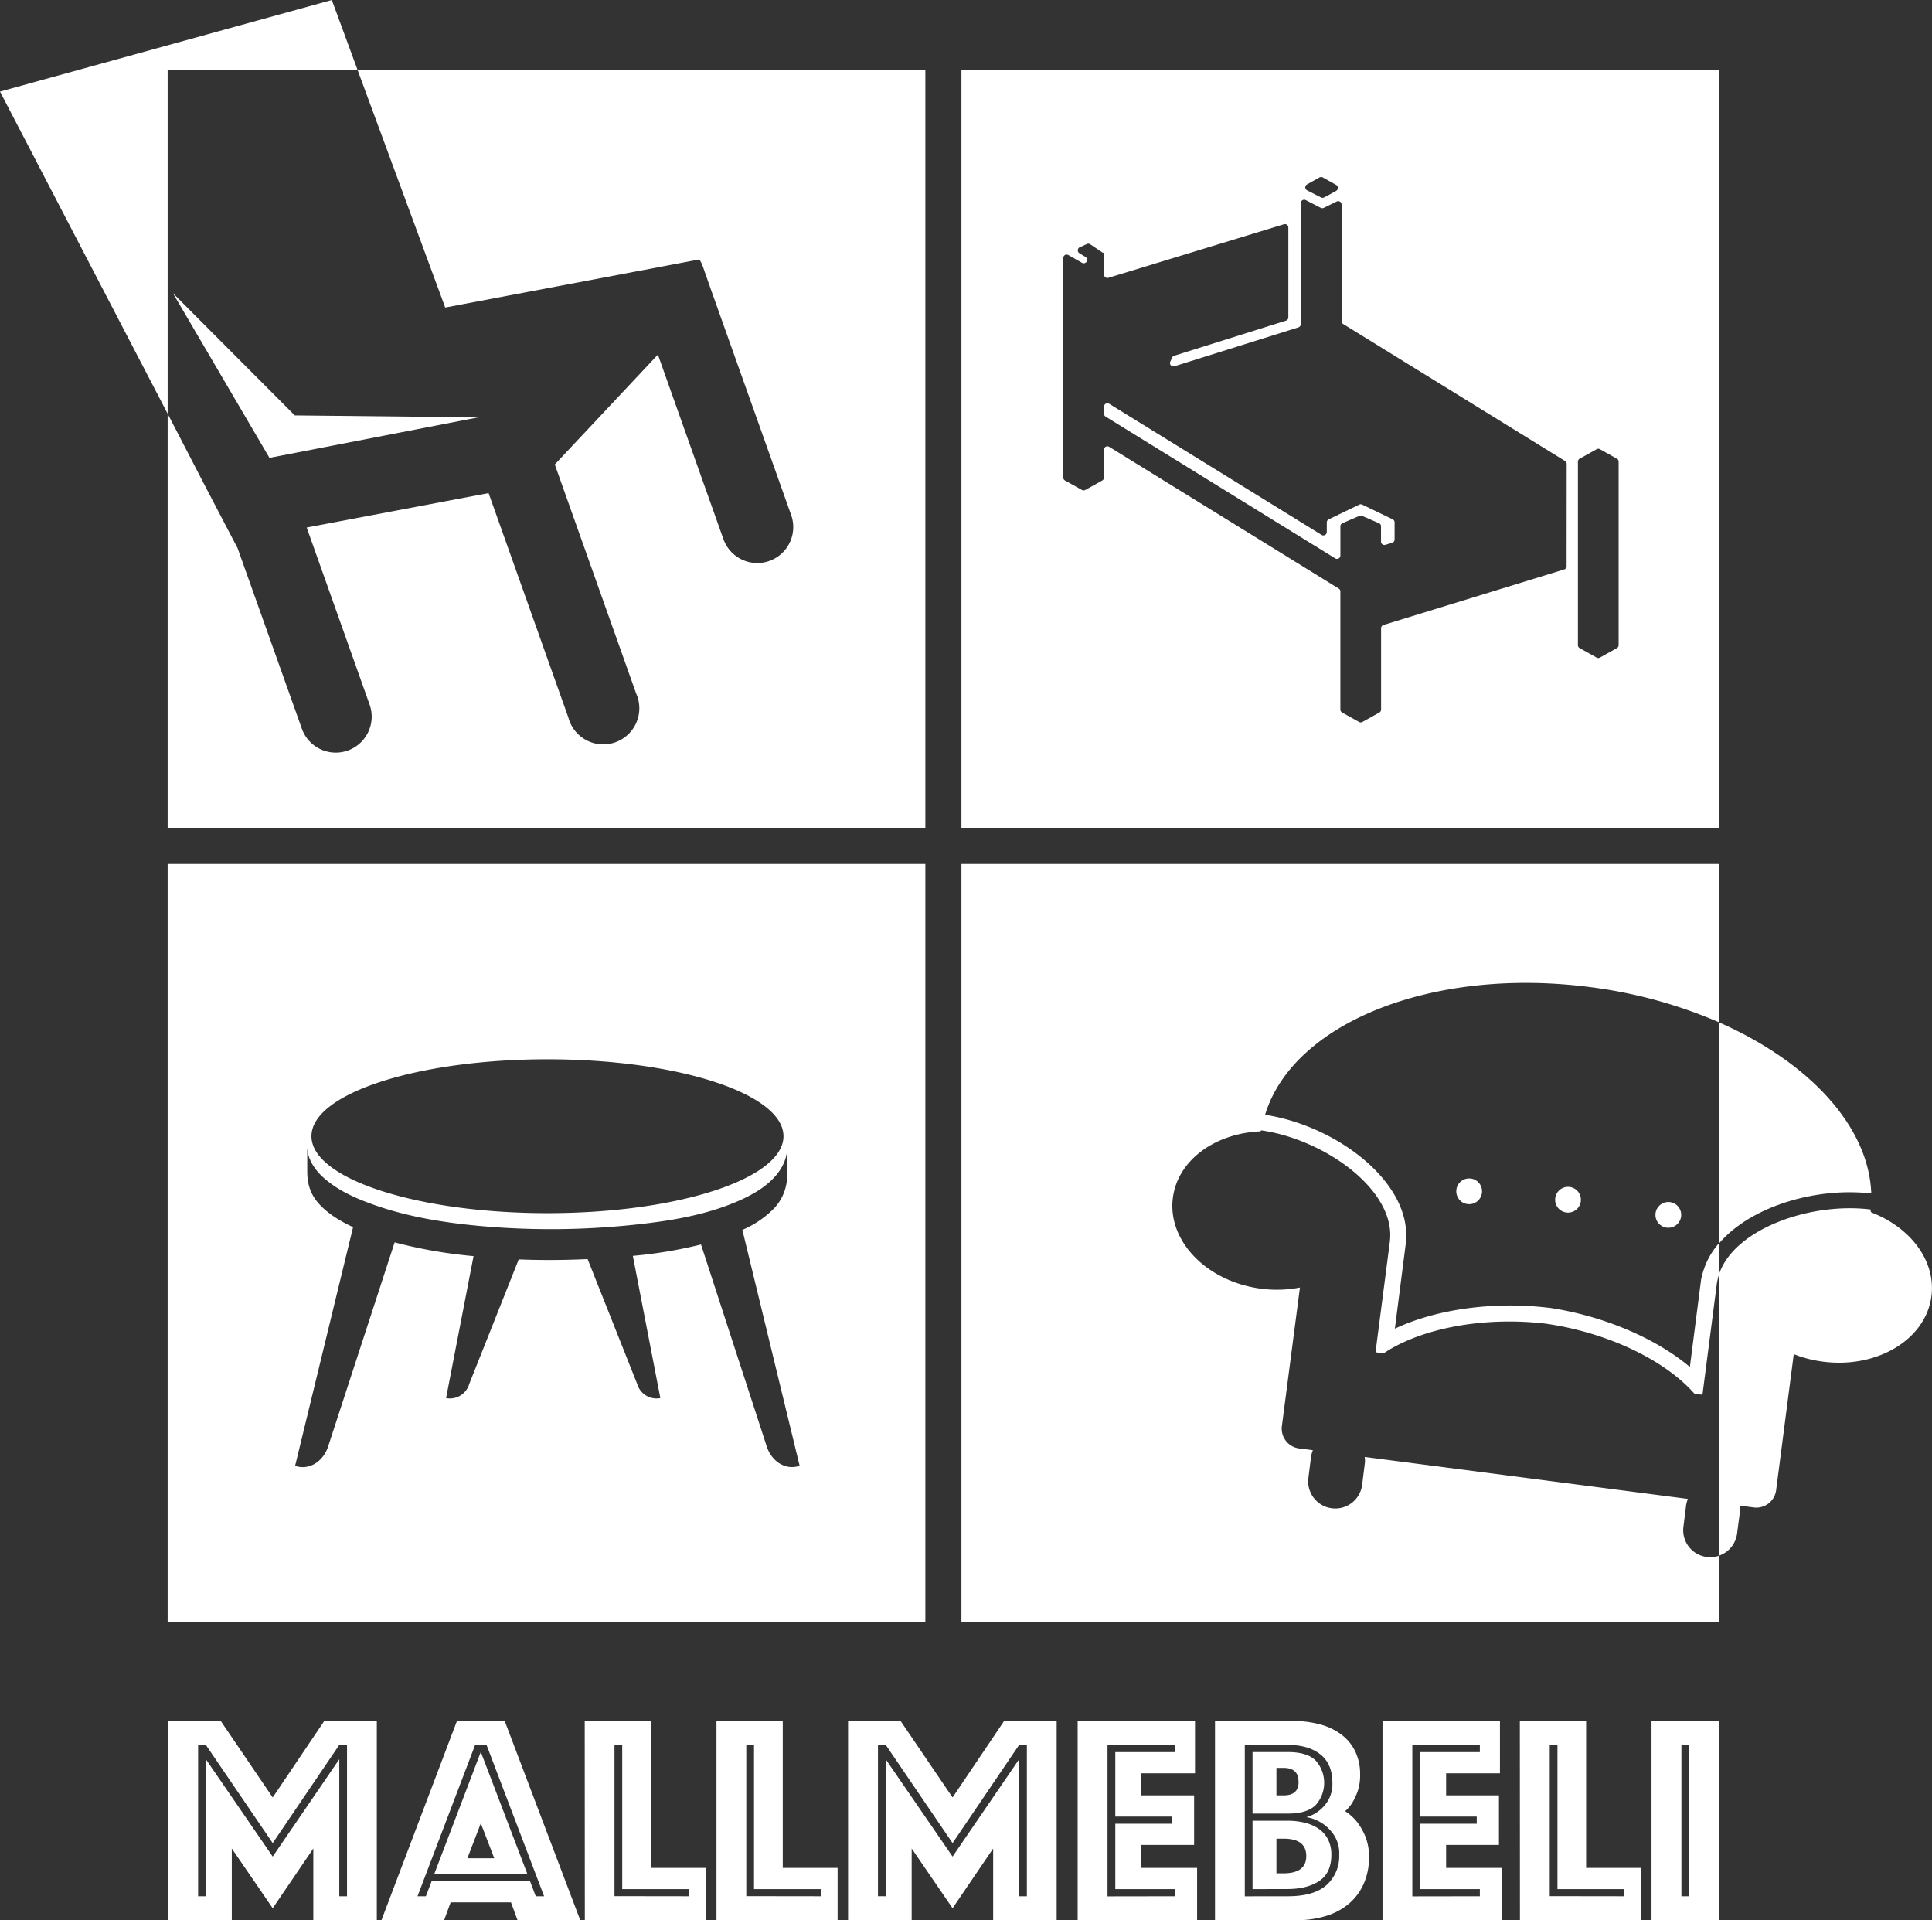
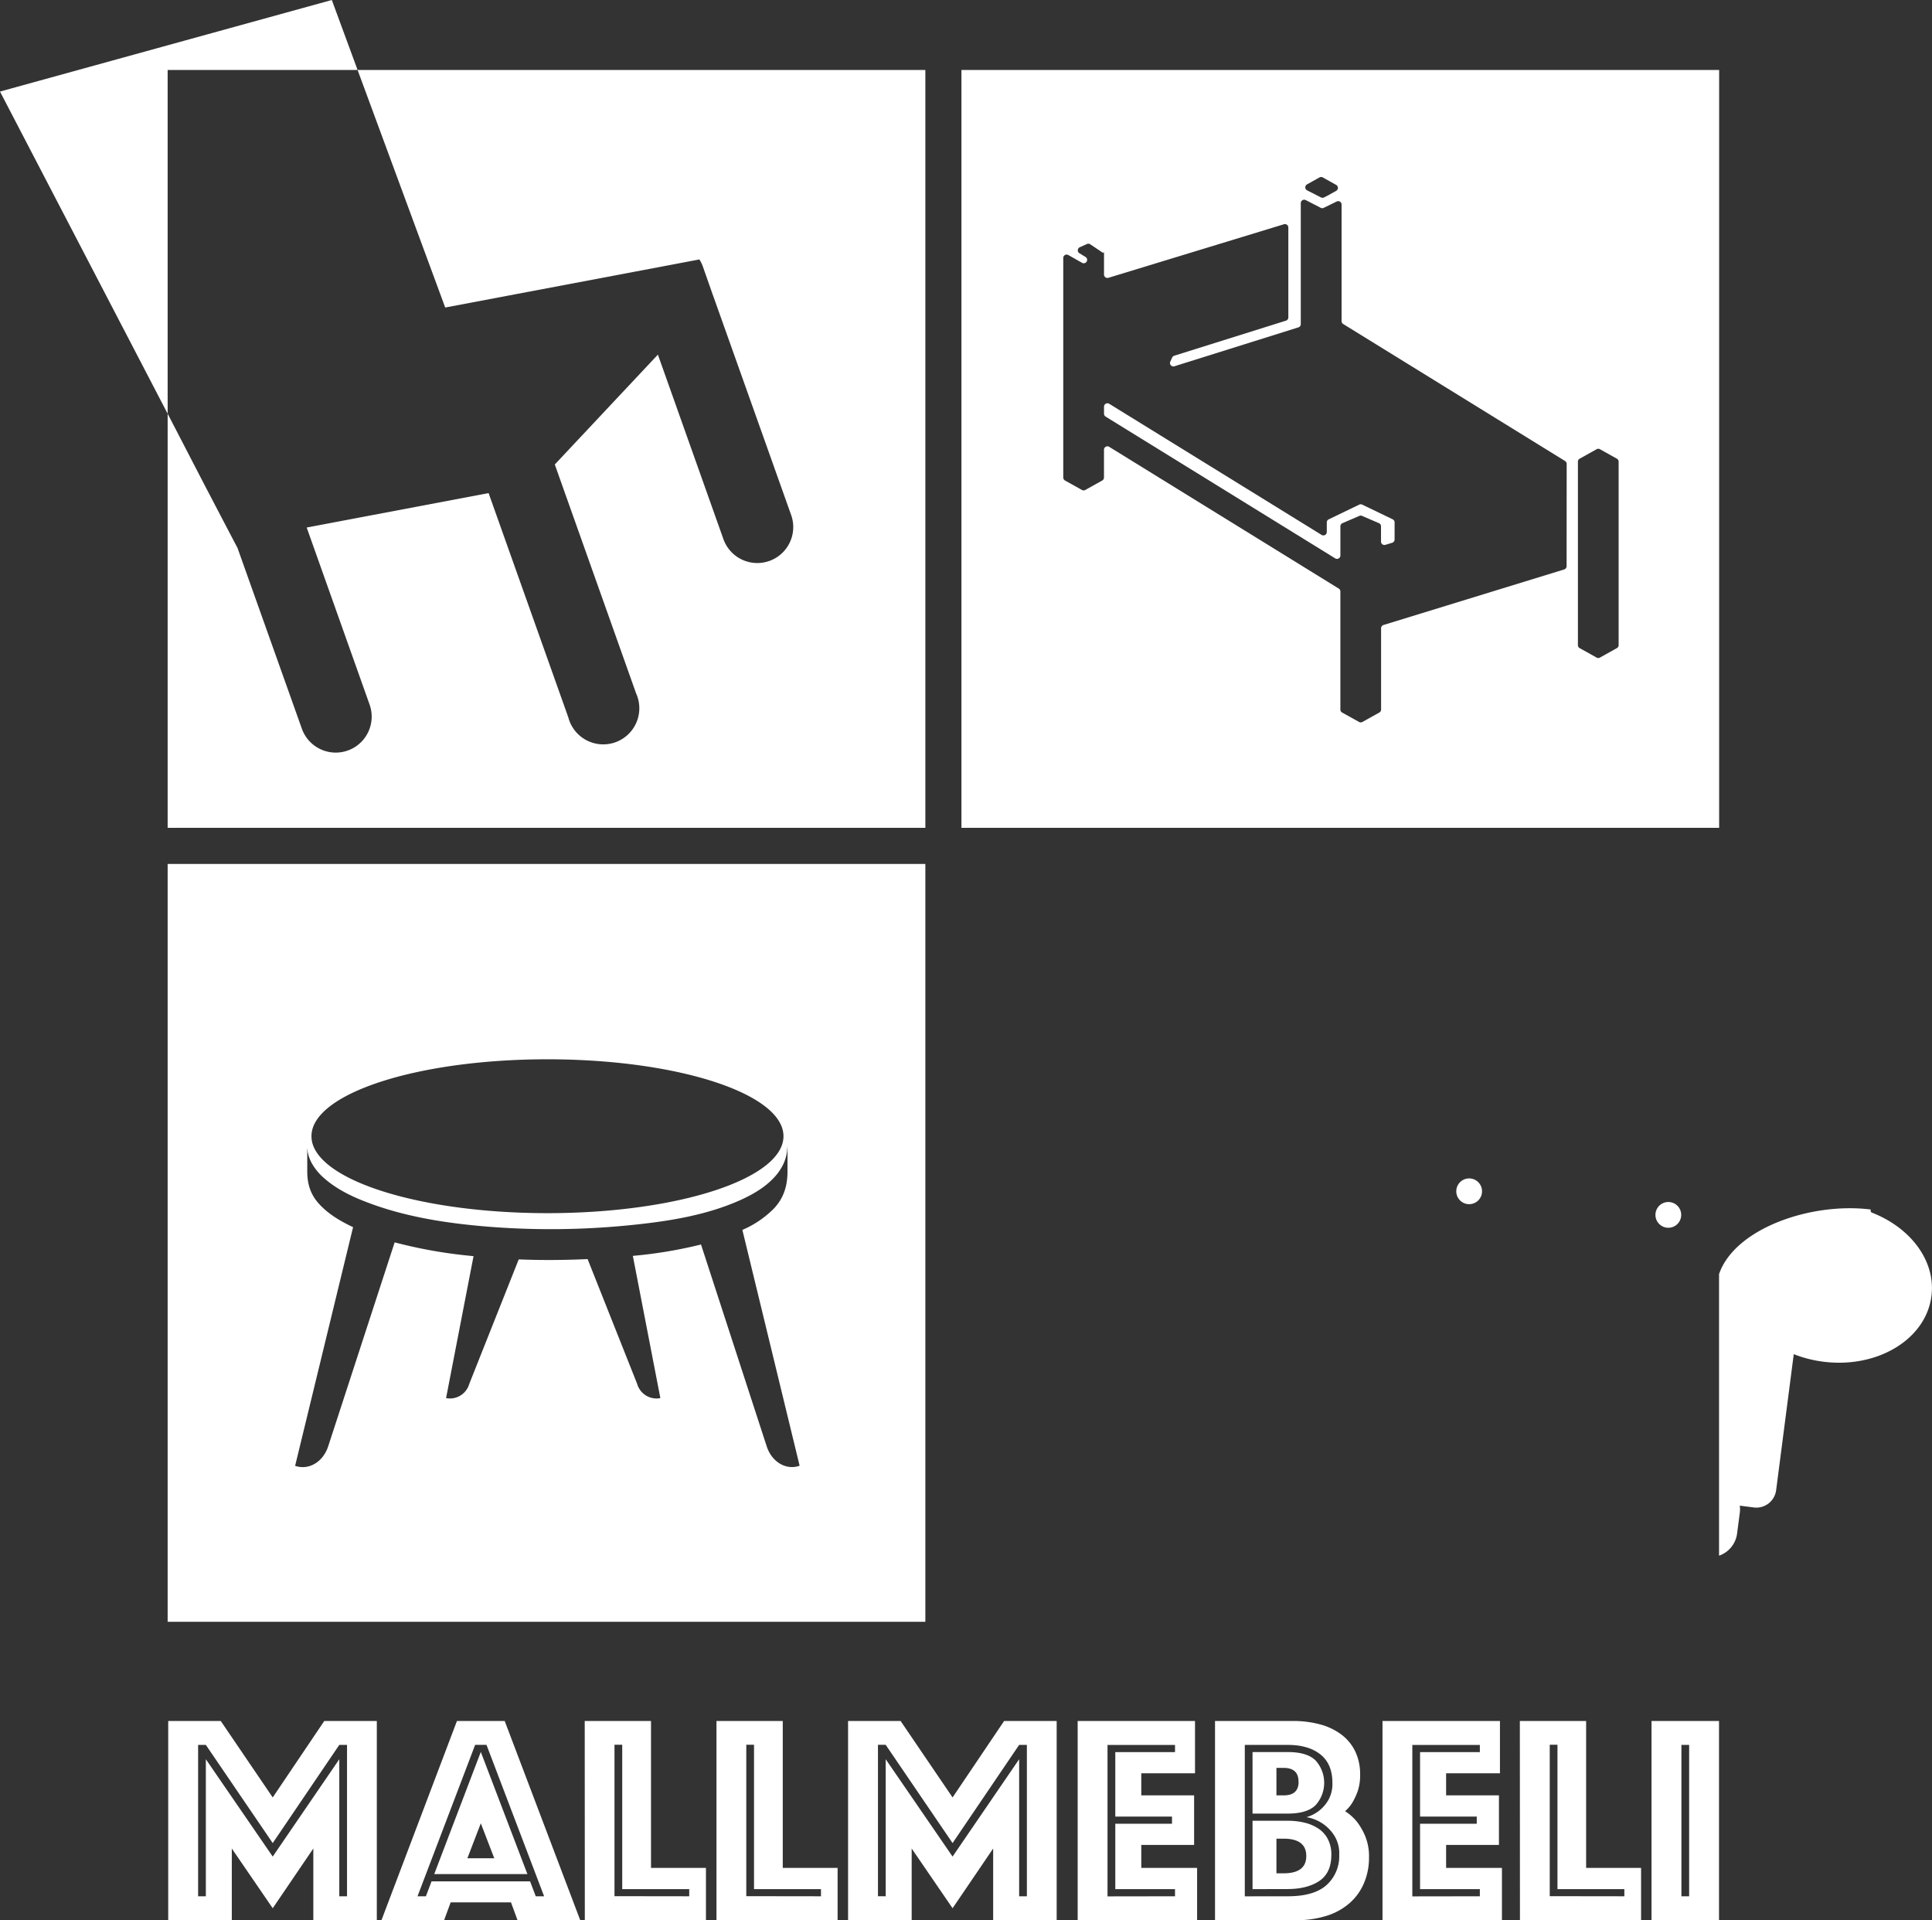
<svg xmlns="http://www.w3.org/2000/svg" viewBox="0 0 749.64 744.92">
  <rect x="0" y="0" width="749.64" height="744.92" fill="#333333" stroke="none" />
  <defs>
    <style>.cls-1{fill:#fff}</style>
  </defs>
  <g id="Слой_2" data-name="Слой 2">
    <g id="LOGO_WHITE" data-name="LOGO WHITE">
      <path class="cls-1" d="M65.27 667.64h20.39l20.16 29.66 20-29.66h20.39v77.28h-24.64v-27.81l-15.75 23.17-15.88-23.17v27.81H65.27zm14.6 68v-53.17l25.95 37.77 25.83-37.77v53.18h3v-58.74h-3L105.82 715l-25.95-38.09h-3v58.74zM177.3 667.64h18.53l29.31 77.28h-24.33l-2.54-6.92h-23.41l-2.55 6.95H148zm-12.05 68l2.2-5.79h38.23l2.2 5.79h3.24l-22.35-58.74h-4.41L162 735.65zm21.31-56l18.08 47.39h-36.15zm5.22 41.25l-5.22-13.56-5.21 13.56zM226.88 667.64h25.72v57h21.32v20.28h-47zm40.55 68v-2.78h-26v-56h-3v58.74zM278 667.64h25.72v57H325v20.28h-47zm40.55 68v-2.78h-25.98v-56h-3v58.74zM329.06 667.64h20.39l20.16 29.66 20-29.66H410v77.28h-24.64v-27.81l-15.75 23.17-15.87-23.17v27.81h-24.68zm14.6 68v-53.17l25.95 37.77 25.83-37.77v53.18h3v-58.74h-3L369.61 715l-25.95-38.12h-3v58.74zM418.15 667.64h45.53v20.28h-20.85v8.57h20.5v19.23h-20.5v8.92h21.66v20.28h-46.34zm37.77 68v-2.78h-23.17V707.5h22v-2.78h-22v-25h23.17v-2.78h-26.19v58.74zM471.44 667.64h30.24a39.58 39.58 0 0110.6 1.34 24 24 0 018.22 3.94 18 18 0 015.33 6.48 20.3 20.3 0 011.91 9.1 18.89 18.89 0 01-.92 6.31 25 25 0 01-2 4.35 14.53 14.53 0 01-2.9 3.47 19.53 19.53 0 014.64 4.17 25 25 0 013.18 5.56 20.69 20.69 0 011.45 8.23 25 25 0 01-2 10.08 21.46 21.46 0 01-5.62 7.7 24.76 24.76 0 01-8.92 4.87 38.57 38.57 0 01-11.65 1.68h-31.56zm28.27 68q10.19 0 15.06-4.4a15 15 0 004.86-11.7 12.81 12.81 0 00-2-7.59 15.81 15.81 0 00-10.72-7 14.34 14.34 0 008.52-6.66 12.82 12.82 0 001.56-6.66q0-7.3-4.63-11t-12.63-3.71H483v58.74zM486 703.56v-23.87h13.67q7.53 0 10.83 3.3a12.95 12.95 0 010 17.27q-3.3 3.3-10.83 3.3zm0 29.31v-26.53h13.55a27.94 27.94 0 016.66.75 16.78 16.78 0 015.39 2.32 11 11 0 013.65 4.11 12.83 12.83 0 011.33 6q0 7.07-4.69 10.19t-12.34 3.13zm17.84-41.71q0-5.32-5.79-5.33h-2.78v10.66h2.78c3.95 0 5.83-1.77 5.83-5.33zm-5.79 35.57q8.81 0 8.8-6.72t-8.8-6.72h-2.78v13.44zM536.43 667.64H582v20.28h-20.89v8.57h20.5v19.23h-20.5v8.92h21.66v20.28h-46.34zm37.77 68v-2.78H551V707.5h22v-2.78h-22v-25h23.2v-2.78H548v58.74zM589.72 667.64h25.72v57h21.32v20.28h-47zm40.55 68v-2.78h-25.95v-56h-3v58.74zM640.81 667.64H667v77.28h-26.19zm14.6 68v-58.73h-3v58.74zM65.05 335.15v294h294v-294zm147.36 75.79c50.59 0 91.59 13.36 91.59 29.84s-41 29.85-91.57 29.85-91.58-13.36-91.58-29.85 40.98-29.84 91.56-29.84zm85.08 150.15L272 482.79a173.21 173.21 0 01-26.45 4.41l10.68 55.18a7.81 7.81 0 01-9-5.51L228 488.45c-8.9.41-17.83.48-26.73.12l-19.19 48.3a7.8 7.8 0 01-9 5.51l10.66-55.07-2.53-.25a185.24 185.24 0 01-28.08-5.1l-25.79 79.13c-2 6.1-7.56 9.38-12.83 7.56L137 476.06c-.28-.13-.56-.25-.83-.39-4.68-2.27-9.33-5.1-12.76-9.07-3-3.53-4.13-7.3-4.19-11.89v-8.44-1.75 1.34c0-1.16.1.62.17 1a13.41 13.41 0 00.41 1.66 16.11 16.11 0 001.26 2.89 21.91 21.91 0 004.72 5.66c4.68 4.15 10.49 7 16.28 9.21 14.84 5.75 31 8.24 46.78 9.55a306.48 306.48 0 0055.77-.55c14.55-1.46 29.71-3.8 43.11-9.93 4.66-2.14 9.24-4.84 12.73-8.64a20.44 20.44 0 003.58-5.3 16.9 16.9 0 001.07-3.17c.11-.49.2-1 .27-1.48s.12-2.25.11-.53c0-2.29.06-1.74.08 0v8.44c-.06 5.47-1.45 10.07-5.24 14.13a38.55 38.55 0 01-12.27 8.33l22.21 91.48c-5.21 1.86-10.78-1.42-12.77-7.52zM540.4 201.47l-11.85-5.71a1.27 1.27 0 00-1.14 0l-11.85 5.71a1.31 1.31 0 00-.75 1.19v3.73a1.32 1.32 0 01-2 1.13l-82.44-50.89a1.32 1.32 0 00-2 1.13v2.73a1.33 1.33 0 00.63 1.13l89.09 55a1.32 1.32 0 002-1.13v-11.32a1.3 1.3 0 01.8-1.21l6.58-2.84a1.26 1.26 0 011 0l6.58 2.84a1.3 1.3 0 01.8 1.21v5.93a1.32 1.32 0 001.71 1.26l2.63-.8a1.33 1.33 0 00.93-1.27v-6.63a1.31 1.31 0 00-.72-1.19z" />
      <path class="cls-1" d="M373.05 27.15v294h294v-294zm134.09 44.38l4.84-2.7a1.32 1.32 0 011.28 0l5.19 2.9a1.32 1.32 0 010 2.31l-3.38 1.88-1.32.67a1.31 1.31 0 01-1.19 0l-5.38-2.74a1.32 1.32 0 01-.04-2.32zm100.72 148.11a1.33 1.33 0 01-.93 1.27l-70.12 21.55a1.33 1.33 0 00-.93 1.27v31.53a1.34 1.34 0 01-.68 1.16l-6.58 3.66a1.32 1.32 0 01-1.28 0l-6.58-3.66a1.34 1.34 0 01-.68-1.16v-45.8a1.33 1.33 0 00-.63-1.13l-89.09-55a1.32 1.32 0 00-2 1.13v10.79a1.34 1.34 0 01-.68 1.16l-6.58 3.67a1.32 1.32 0 01-1.28 0l-6.58-3.67a1.34 1.34 0 01-.68-1.16v-85.14a1.31 1.31 0 012-1.15l5.3 3a1.32 1.32 0 001.33-2.28l-2.3-1.4a1.32 1.32 0 01.11-2.38l2.75-1.24a1.3 1.3 0 011.28.11l4.93 3.32.41-.23v8.65a1.32 1.32 0 001.71 1.26L498.18 87a1.32 1.32 0 011.71 1.26v34.88a1.31 1.31 0 01-.93 1.26L455.61 138a1.31 1.31 0 00-.8.71l-.72 1.57a1.32 1.32 0 001.59 1.81L503.79 127a1.32 1.32 0 00.93-1.26V78.8a1.33 1.33 0 011.92-1.18l5.83 3a1.32 1.32 0 001.18 0l5-2.45a1.32 1.32 0 011.9 1.18v45.22a1.33 1.33 0 00.63 1.13l86.08 53.14a1.33 1.33 0 01.63 1.13zm20.19 30.64a1.31 1.31 0 01-.68 1.15l-6.58 3.67a1.27 1.27 0 01-1.28 0l-6.58-3.67a1.31 1.31 0 01-.68-1.15v-71.19a1.31 1.31 0 01.68-1.15l6.58-3.67a1.27 1.27 0 011.28 0l6.58 3.67a1.31 1.31 0 01.68 1.15zM138.75 27.15L128.75 0 0 35.52 65.05 160.5V27.15h73.7z" />
      <path class="cls-1" d="M138.75 27.15l34 92.15 73.11-13.82 3.72-.7 21.79-4.13a12.75 12.75 0 011.34 2.72l3.73 10.63.26.7 30.3 85.15a13.95 13.95 0 01-26.29 9.34l-25.44-71.62-40 42.62L246.82 269a14 14 0 11-26.29 9.35l-30.95-87.06L119 204.65l24.43 68.74a13.95 13.95 0 01-26.29 9.34l-24.99-70.18L90.8 210 84 197l-5.38-10.3-7.09-13.7-6.48-12.5v160.65h294v-294z" />
-       <path class="cls-1" d="M185.61 161.9l-71.23-.75-47.29-47.42 37.47 63.89 81.05-15.72zM726.09 463c-.94-26.06-24.15-51-59-66.35v85.62c12.17-14.22 37.45-21.81 59-19.27z" />
      <path class="cls-1" d="M726.3 470.42a.72.72 0 01-.46-.75v-.46c-23.34-2.92-52.84 7.48-58.83 25.08v109.22a10.53 10.53 0 007-8.56l1.05-8.06a10.4 10.4 0 000-2.79l5.42.7a7.75 7.75 0 008.68-6.68l6.84-52.79a47.42 47.42 0 0011.34 2.91c21.06 2.74 39.9-8.62 42.07-25.37 1.79-13.63-8.04-26.61-23.11-32.45z" />
-       <path class="cls-1" d="M616.9 382.92a184.42 184.42 0 0150.15 13.69v-61.46h-294v294h294v-25.64a10.47 10.47 0 01-13.85-11.27l1-8.06a10.37 10.37 0 01.73-2.69l-125.4-16.29a10 10 0 010 2.79l-1 8.06a10.51 10.51 0 01-20.85-2.71l1-8.06a10.5 10.5 0 01.74-2.69l-5.35-.69a7.74 7.74 0 01-6.68-8.68l7-53.74a47.11 47.11 0 01-15.1.45c-21.06-2.74-36.38-18.53-34.2-35.28 1.87-14.44 16.14-24.87 33.55-25.72a1 1 0 00.76-.42c24.87 3.57 52.45 23.41 49.87 43.24l-.22 1.74-5.33 41.09 3 .51.58-.37s1.45-.93 2.21-1.37c15-8.74 37.95-12.48 60.17-9.86 22.15 3.14 43.37 12.61 55.65 24.9.63.62 1.79 1.89 1.79 1.89l.46.51 3 .26 5.31-41.05.23-1.73a20.18 20.18 0 01.93-3.94v-12.1a29.46 29.46 0 00-6.83 13.47h-.08l-.22 1.72-.23 1.74-4 31.14c-13.41-11.31-33.93-19.93-54.81-23h-.4l-.4-.06c-21-2.39-43 .7-58.86 8.21l4-31.14.22-1.74.23-1.72h-.08c1.41-22.8-27.37-44.21-54.72-48.38 10.8-35.63 64.81-57.47 126.03-49.55z" />
      <circle class="cls-1" cx="570.05" cy="462.15" r="5" />
-       <circle class="cls-1" cx="608.41" cy="465.42" r="5" />
      <circle class="cls-1" cx="647.33" cy="471.3" r="5" />
    </g>
  </g>
</svg>